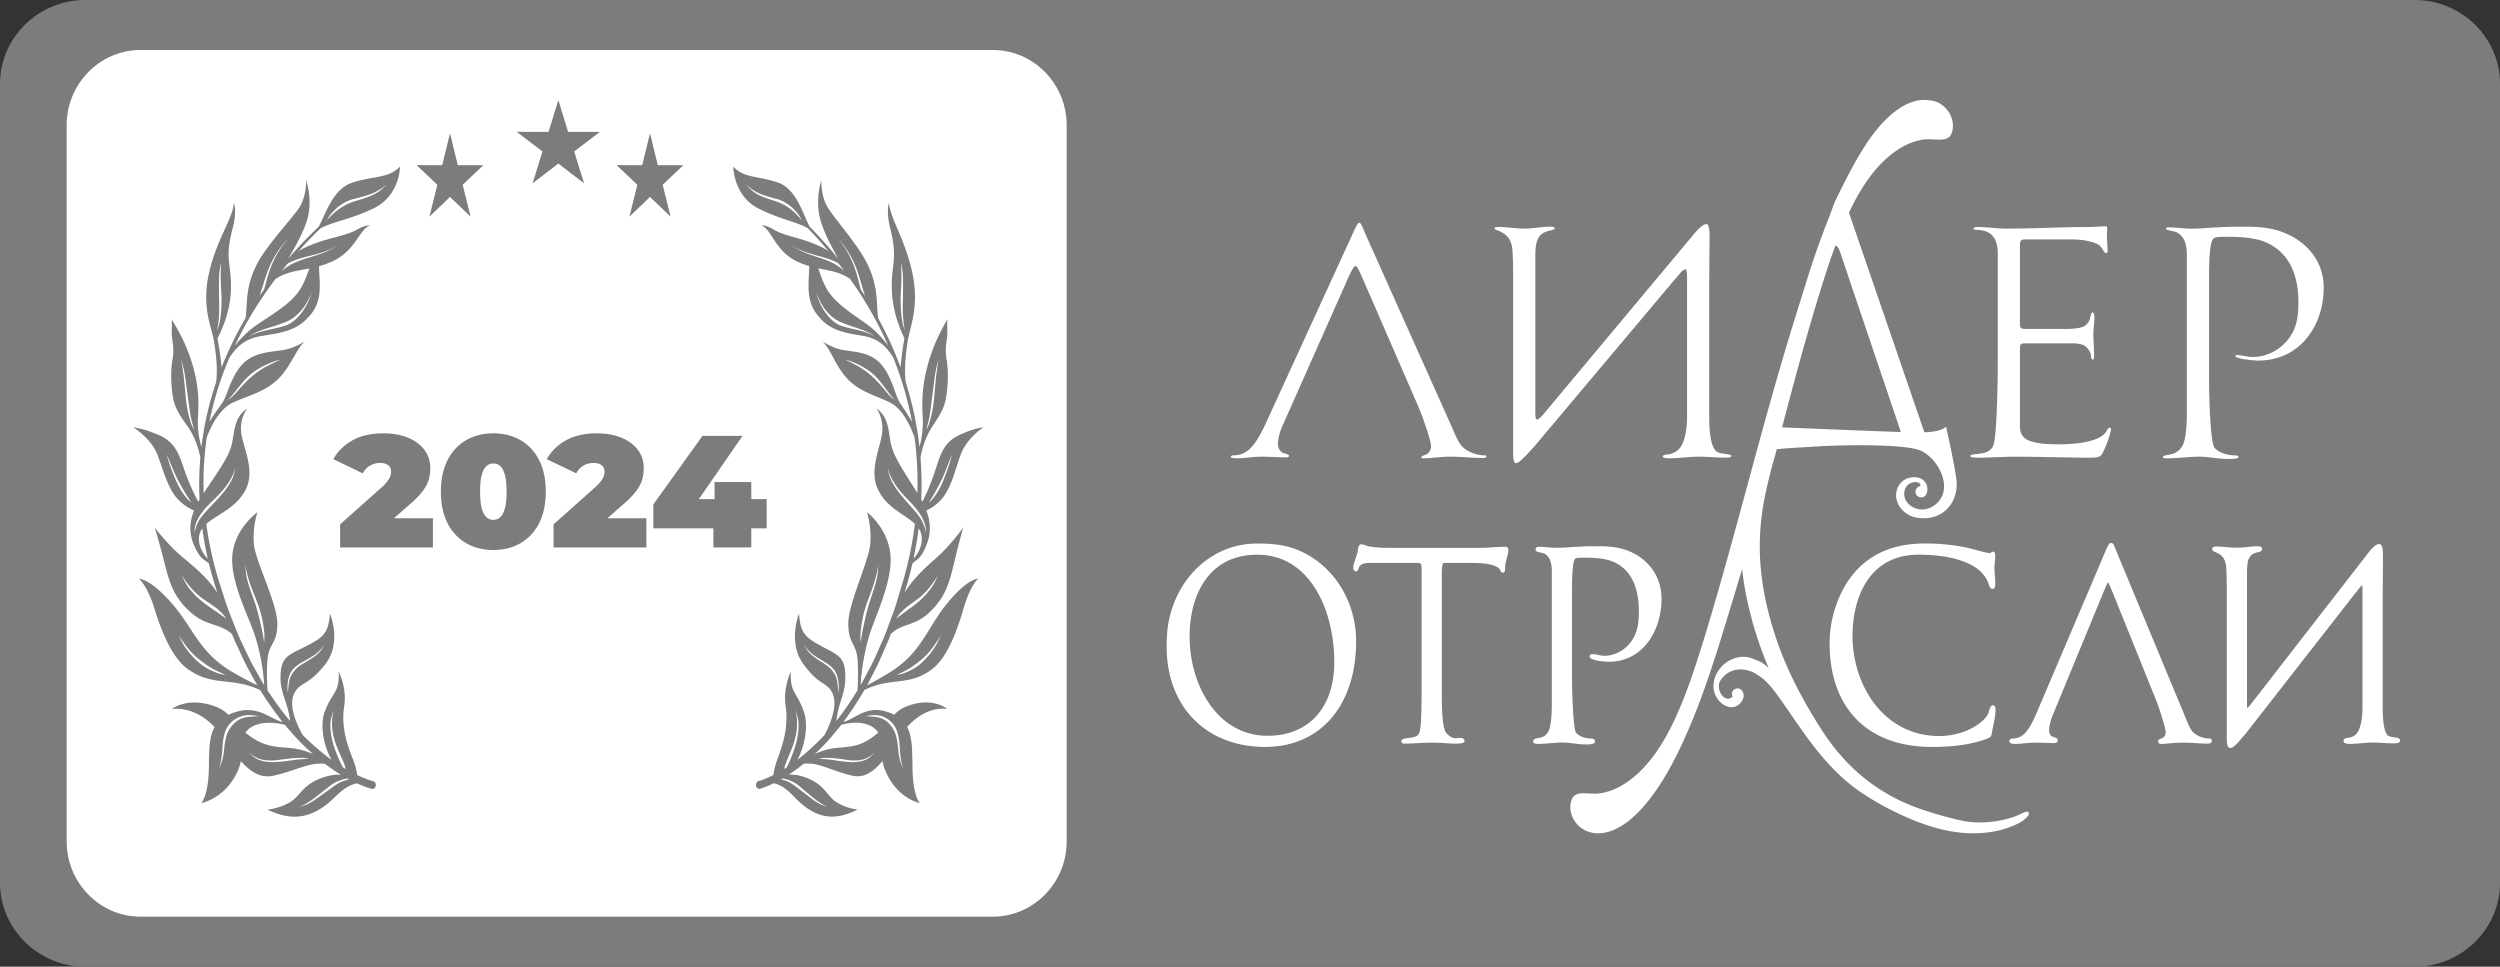
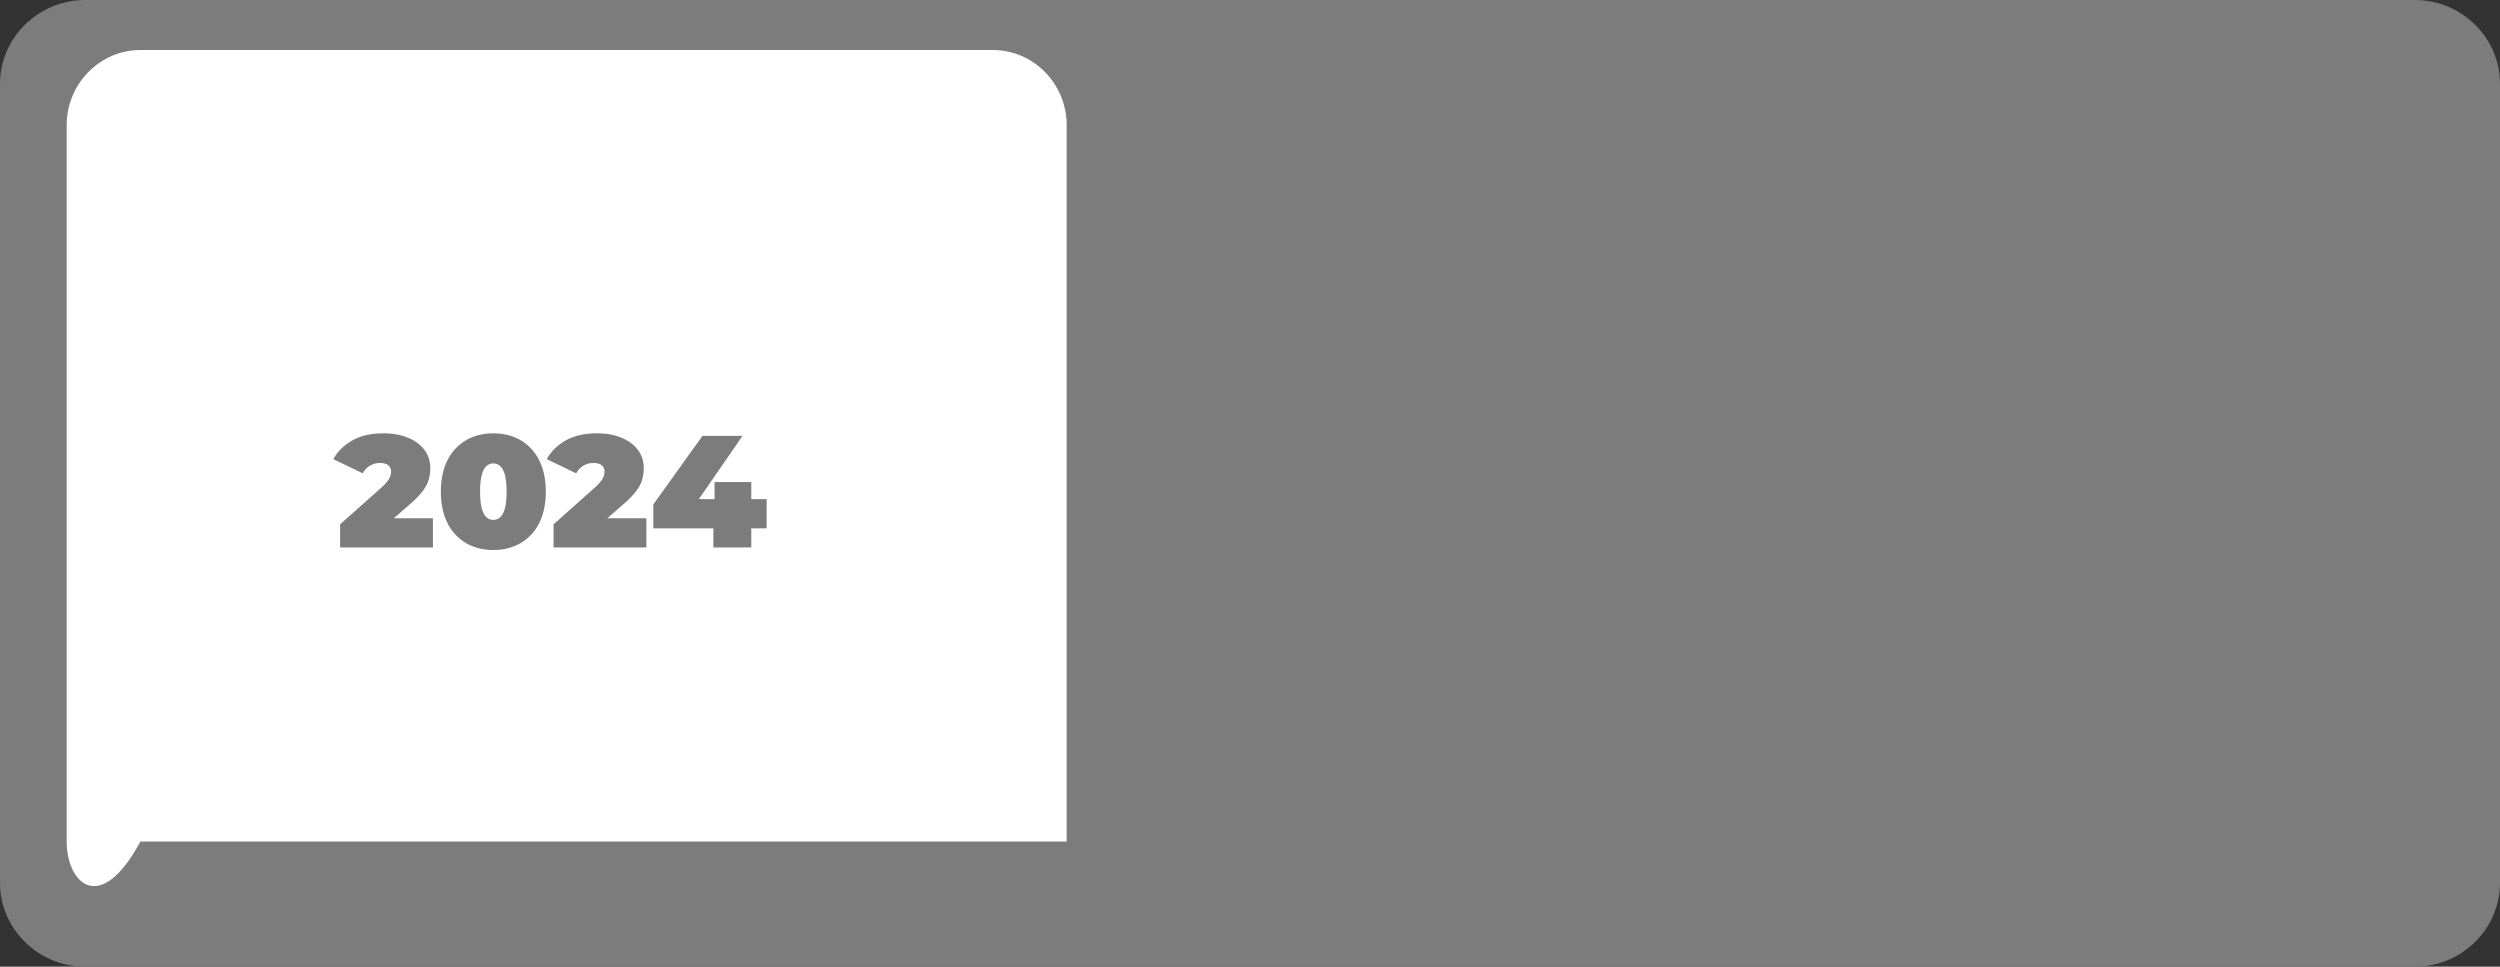
<svg xmlns="http://www.w3.org/2000/svg" width="150" height="58" viewBox="0 0 150 58" fill="none">
  <rect x="0" y="0" width="150" height="58" fill="#333333" stroke="none" />
  <path fill-rule="evenodd" clip-rule="evenodd" d="M5.11 0h139.78C147.7 0 150 2.263 150 5.029v47.942c0 2.766-2.3 5.029-5.111 5.029H5.111C2.3 58 0 55.737 0 52.971V5.03C0 2.263 2.3 0 5.11 0" fill="#7C7C7C" />
-   <path fill-rule="evenodd" clip-rule="evenodd" d="M8.426 3h51.148C62.01 3 64 5.029 64 7.509v42.983C64 52.972 62.008 55 59.574 55H8.426C5.99 55 4 52.971 4 50.492V7.509C4 5.029 5.991 3 8.426 3" fill="#fff" />
-   <path d="M76.057 44.146c-3.041 0-4.682-3.07-4.682-5.958 0-2.372 1.068-4.906 4.065-4.906 3.172 0 4.617 3.343 4.617 6.45 0 2.723-1.533 4.414-4 4.414m32.965-26.063a83 83 0 0 1 .774-2.43c.101-.301.211-.599.321-.896.009-.004.019-.014.029-.014.1 0 .2.174.321.566l3.495 10.344q.05.143.079.269c-1.84-.062-5.478-.212-7.115-.28.66-2.53 1.34-5.06 2.096-7.56m12.25 30.744c-.884.44-2.355.662-3.517.422-.818-.169-1.576-.405-2.093-.565-2.742-.847-4.821-2.483-6.374-4.906-1.096-1.71-2.065-3.527-2.715-5.456-.599-1.78-.99-3.653-.986-5.54.005-1.776.293-3.077.703-4.688q.162-.575.317-1.14c.54-.064 1.71-.12 2.522-.173 1.015-.066 5.27-.193 6.19.293 1.11.586 1.908 2.37.772 3.226-.82.62-1.785.066-1.834-.587-.038-.517.313-.818.744-.783l-.008.002c.17.012.302.17.193.232l-.027.018a.34.34 0 0 0 .112.662.335.335 0 0 0 .311-.21c.158-.28.056-1.063-.842-.996-.651.049-1.039.642-.965 1.222s.61 1.15 1.367 1.223c1.528.147 2.349-1.01 2.252-2.2-.059-.738-.626-3.276-.626-3.276-.245.206-.662.307-1.306.334l-4.524-13.178c.719-1.533 1.725-3.105 3.206-3.947a3.7 3.7 0 0 1 1.262-.441c.415-.062.873.054 1.274-.022 0 0 .277-.053.387-.292.303-.664-.044-1.558-.816-1.922-.25-.118-.617-.147-.889-.137-.381.012-.75.138-1.086.317-.488.259-.916.626-1.294 1.027-.54.573-.987 1.23-1.391 1.905-.517.865-.966 1.77-1.41 2.674-.184.373-.296.76-.45 1.144a53 53 0 0 0-1.187 3.312s-.901 2.888-1.095 3.522c-1.819 5.96-3.274 12.027-5.075 17.992a86 86 0 0 1-.774 2.43c-.292.87-.617 1.73-.991 2.567-.727 1.63-1.772 3.368-3.358 4.27a3.6 3.6 0 0 1-1.261.44c-.415.062-.873-.053-1.274.022 0 0-.277.053-.387.293-.303.663.043 1.557.816 1.921 1.22.573 3.483-.191 5.842-5.337 1.246-2.718 2.088-5.57 2.959-8.426q.293-.964.579-1.929c.249 2.238.958 4.483 1.599 5.933q-.17-.159-.352-.28a1.6 1.6 0 0 0-.293-.154l-.32-.126a1.45 1.45 0 0 0-.686-.105 1.84 1.84 0 0 0-1.174.581q-.235.251-.361.552-.127.3-.128.627-.001.33.173.645.122.218.315.378a1 1 0 0 0 .408.212.76.76 0 0 0 .429-.02.74.74 0 0 0 .375-.322q.15-.23.098-.429a.46.46 0 0 0-.179-.283.3.3 0 0 0-.208-.047.4.4 0 0 0-.195.085.33.33 0 0 0-.108.175q-.027.105.046.227-.193.174-.376.116a.57.57 0 0 1-.305-.24.9.9 0 0 1-.147-.422.64.64 0 0 1 .095-.425 1.39 1.39 0 0 1 1.028-.647q.299-.035.606.047.308.081.573.257.326.207.581.469.255.26.472.552.166.219.356.487.192.27.386.553c1.304 1.906 2.558 3.756 4.517 5.06q.727.484 1.499.885c1.921.995 4.071 1.784 6.257 1.424a5.6 5.6 0 0 0 1.344-.39c.174-.077.356-.157.511-.27.089-.066.39-.308.376-.437-.016-.15-.129-.154-.465.013m22.378-4.587a1.3 1.3 0 0 1-.345-.084c-.104-.055-.343-.328-.343-1.696v-6.868l.004-.5.013-1.784c0-.459-.072-.663-.234-.663-.062 0-.251 0-.685.576l-7.084 9.13a2 2 0 0 1-.141.136c-.015-.07-.015-.224-.015-.323v-7.771c0-.768.088-1.13.611-1.245l.05-.013c.086-.02.246-.056.246-.188 0-.17-.224-.17-.298-.17-.198 0-.405.024-.606.048a5.4 5.4 0 0 1-1.193.009c-.194-.02-.394-.042-.601-.042-.104 0-.299 0-.299.155 0 .1.096.14.206.188.121.052.287.123.417.281q.2.23.221.67c.022.336.033.765.033 1.276v8.873c0 .327.016.647.216.647.173 0 .429-.288.745-.663.068-.082.125-.149.167-.193l6.612-8.47c.054-.055.109-.126.163-.198.068-.087.155-.202.222-.24.017.095.017.304.017.392v7c0 .466-.092 1.327-.435 1.588a.8.8 0 0 1-.353.163c-.014 0-.347.002-.347.187 0 .187.277.187.395.187.215 0 .456-.021.689-.042.229-.02.467-.04.674-.04.201 0 .419.012.636.025.221.012.441.024.645.024.122 0 .347 0 .347-.17 0-.14-.162-.164-.35-.192m-11.109.07c-.369 0-.857-.183-1.077-.532-.134-.223-.233-.471-.329-.711l-4.028-9.694-.131-.325c-.139-.351-.186-.47-.307-.47-.123 0-.18.097-.469.794l-3.958 9.299c-.151.358-.505 1.195-.923 1.472a.93.93 0 0 1-.522.167c-.202 0-.233.097-.233.154 0 .17.255.17.363.17.199 0 .395-.02.585-.04.366-.04.747-.04 1.131-.025.192.008.384.017.571.017.075 0 .25 0 .25-.17 0-.117-.136-.16-.256-.198-.035-.011-.09-.028-.104-.038a.45.45 0 0 1-.159-.356c0-.25.094-.601.188-.837l2.968-7.197c.215-.533.35-.82.376-.853.046.033.16.31.365.815l2.488 6.167c.212.512.61 1.763.61 2.02a.39.39 0 0 1-.164.327c-.014.01-.044.021-.077.035-.119.05-.213.09-.213.18 0 .07.044.154.168.154.193 0 .389-.02.596-.04.474-.047.983-.04 1.442-.01.257.017.522.033.8.033.13 0 .218-.068.218-.17 0-.042-.017-.138-.169-.138m-22.337-8.092a6.9 6.9 0 0 0-.428 2.381c0 3.892 2.289 6.217 6.122 6.217 1.382 0 2.443-.159 3.342-.5.222-.093.243-.138.28-.38.02-.121.048-.258.077-.4.066-.33.135-.67.135-.928q0-.285-.152-.286c-.125 0-.194.16-.268.436l-.008.03c-.112.277-.389.505-.586.651-.634.46-1.491.723-2.35.723-3.389 0-5.217-3.095-5.217-6.007 0-2.356 1.038-4.873 3.952-4.873 1.187 0 2.796.172 3.718.993.145.147.334.376.404.533.043.092.071.175.094.244.05.145.097.283.244.283q.154.001.153-.334c0-.159-.013-.321-.025-.484a6 6 0 0 1-.024-.47c0-.111.012-.218.024-.326.012-.115.025-.229.025-.347 0-.067 0-.27-.136-.27a.18.18 0 0 0-.126.057c-.024.02-.032.026-.053.026-.154 0-.564-.111-.893-.2a10 10 0 0 0-.5-.127 12 12 0 0 0-2.565-.248c-2.564 0-4.376 1.247-5.239 3.606m-15.045 8.45c.274 0 .541-.014.541-.187 0-.118-.125-.17-.25-.17-.285 0-.67-.092-.89-.349-.154-.18-.239-2.237-.239-3.244v-5.356c0-.891.042-1.458.126-1.73.043-.131.075-.17.517-.17h.227c.372 0 1.069.03 1.557.224 1.051.431 1.584 1.443 1.584 3.007 0 .352-.02.87-.189 1.298-.306.8-1.073 1.357-1.865 1.357-.121 0-.24-.023-.365-.047a2 2 0 0 0-.397-.051c-.08 0-.136.056-.136.138 0 .284 1.13.318 1.141.318 2.08 0 3.17-1.896 3.17-3.77 0-1.328-.767-2.416-2.052-2.908-.46-.174-.97-.252-1.653-.252-.448 0-.911 0-1.366.033-.163.006-.325.019-.487.03-.411.03-.84.04-1.254.003-.177-.016-.36-.033-.543-.033-.055 0-.2 0-.2.17 0 .11.123.137.31.18.084.019.178.04.223.063.387.204.44.68.44 1.121v7.755c0 .415 0 1.516-.243 1.855-.138.194-.271.277-.535.327l-.046.009c-.118.02-.295.051-.295.192 0 .154.181.154.314.154.214 0 .472-.021.72-.042.246-.02.5-.04.707-.04.262 0 .487.029.703.057.222.028.452.058.725.058m-4.827-11.86c-.295 0-.58.018-.857.034a14 14 0 0 1-.846.033h-5.175c-.387 0-.889-.012-1.344-.097q-.078-.02-.152-.049c-.09-.033-.183-.068-.288-.068-.153 0-.183.23-.205.397l-.01.066c-.019.08-.06.202-.104.333-.078.228-.158.464-.158.59 0 .118.052.237.169.237.093 0 .122-.088.142-.152.043-.134.115-.357.669-.357h2.887c.181 0 .237.078.237.338v7.41c0 1.698-.068 2.244-.125 2.403-.093.27-.259.301-.669.354l-.064.01c-.16.023-.358.05-.358.191 0 .042.017.137.184.137.286 0 .576-.017.856-.032.5-.03 1.022-.036 1.53 0 .23.016.466.032.696.032.383 0 .525-.046.525-.17 0-.102-.104-.17-.2-.17q-.09.001-.185.008-.089.006-.172.008c-.206 0-.459-.193-.576-.37-.23-.357-.23-1.833-.23-2.318v-7c0-.831.058-.831.173-.831h1.314c.541 0 .932 0 1.332.08.196.034.537.146.644.28q.029.042.052.095c.027.06.062.136.145.136.051 0 .136-.03.136-.236q0-.212.047-.425.023-.105.054-.215c.046-.17.094-.346.094-.527 0-.071-.044-.154-.168-.154m-12.69.104c-.767-.265-1.552-.3-2.218-.3-2.495 0-4.601 1.77-5.243 4.404-.16.65-.181 1.302-.181 1.796 0 3.591 2.375 6.004 5.91 6.004 3.315 0 5.457-2.492 5.457-6.349 0-2.522-1.497-4.754-3.725-5.555m52.428-5.413c.54 0 1.288-.098 1.829-.098.686 0 1.143.137 1.829.137.166 0 .582 0 .582-.117 0-.078-.146-.098-.208-.098-.437 0-.936-.137-1.226-.45-.271-.293-.333-3.38-.333-3.928v-6.372c0-1.153.062-1.779.166-2.092.084-.234.208-.273.77-.273h.29c.624 0 1.455.058 2.037.273 1.642.626 2.099 2.15 2.099 3.675 0 .508-.041 1.095-.249 1.583-.395.958-1.392 1.681-2.494 1.681-.333 0-.645-.117-.977-.117q-.062 0-.062.058c0 .176 1.163.274 1.351.274 2.577 0 3.948-2.15 3.948-4.378 0-1.583-1.018-2.815-2.556-3.362-.665-.234-1.372-.293-2.078-.293-.582 0-1.165 0-1.746.04-.52.019-1.039.077-1.559.077-.457 0-.915-.078-1.372-.078-.083 0-.145 0-.145.098 0 .078.457.117.623.195.561.274.624.9.624 1.427v9.226c0 .547 0 1.837-.332 2.267-.209.273-.417.371-.749.43-.083.02-.353.04-.353.137 0 .078.145.078.291.078m-11.451-.039c.769 0 1.517-.059 2.286-.059 1.414 0 3.222.059 4.635.059.166 0 .395-.02.52-.137.187-.176.603-1.349.603-1.583 0-.04-.042-.078-.084-.078-.104 0-.166.196-.249.293-.478.625-2.058.704-2.806.704-.54 0-1.621-.02-2.036-.372-.25-.215-.292-.45-.292-.762V20.95c0-.254.021-.352.312-.352h2.682c.332 0 .81 0 1.038.274.084.098.166.215.208.332.021.078.021.371.125.371.083 0 .083-.156.083-.195 0-.469-.042-.919-.042-1.388 0-.293.062-.586.062-.879 0-.059 0-.371-.103-.371-.104 0-.146.332-.167.41a.8.8 0 0 1-.27.371c-.228.196-.893.215-1.205.215h-2.369c-.354 0-.354-.097-.354-.39v-4.613c0-.372.104-.372.457-.372h2.515c.395 0 .79.02 1.185.117.52.137.644.196.852.567.042.059.083.137.167.137.082 0 .082-.059.082-.117 0-.332-.041-.684-.041-1.017 0-.097.021-.215.021-.332 0-.098-.021-.137-.083-.137-.354 0-.707.04-1.06.04-1.621 0-3.263.097-4.884.097-.604 0-1.185-.098-1.788-.098-.062 0-.207.02-.207.098 0 .059.124.078.186.078.915 0 1.268.547 1.268 1.408v6.626c0 .84-.042 4.32-.27 4.906-.187.43-.644.469-1.019.508-.187.02-.353.04-.353.117 0 .098.228.098.395.098m-18.102-10.73c.207-.196.415-.567.623-.567.083 0 .083.37.083.586v8.326c0 .528-.103 1.623-.602 1.974a1.2 1.2 0 0 1-.52.215c-.042 0-.332.02-.332.118 0 .117.29.117.394.117.541 0 1.206-.098 1.746-.098.52 0 1.123.059 1.642.059.208 0 .332-.02.332-.098 0-.137-.54-.098-.831-.235-.478-.234-.499-1.641-.499-2.11v-8.17c0-.04.021-2.522.021-2.717 0-.352-.042-.685-.187-.685-.208 0-.519.313-.789.646l-9.062 10.848c-.042.038-.229.234-.312.234-.104 0-.104-.254-.104-.508V15.42c0-.9.104-1.427.873-1.583.041-.02.291-.04.291-.137 0-.098-.187-.098-.27-.098-.499 0-1.04.117-1.56.117-.519 0-.997-.098-1.516-.098-.104 0-.27 0-.27.079 0 .117.457.137.769.489.166.175.29.449.311.859.042.606.042 1.31.042 1.525v10.554c0 .43.041.665.166.665.25 0 .894-.801 1.081-.977zM74.202 27.498c.499 0 .976-.098 1.475-.098.478 0 .977.04 1.455.04.104 0 .208 0 .208-.098s-.333-.137-.415-.196a.62.62 0 0 1-.25-.508c0-.313.124-.743.25-1.036l3.802-8.561c.416-.958.52-1.075.603-1.075.104 0 .187.196.582 1.094l3.16 7.272c.27.605.79 2.11.79 2.443a.55.55 0 0 1-.25.47c-.042.038-.333.116-.333.175s.042.078.104.078c.5 0 1.04-.098 1.6-.098.707 0 1.331.079 2.037.079.063 0 .167-.02.167-.098 0-.059-.063-.059-.104-.059-.54 0-1.184-.254-1.476-.684-.228-.352-.374-.743-.54-1.114l-5.05-11.278c-.27-.606-.354-.88-.458-.88-.083 0-.166.137-.499.88L75.989 25.31c-.25.548-.686 1.466-1.226 1.798-.27.156-.416.195-.728.215-.041 0-.187 0-.187.078 0 .098.27.098.354.098" fill="#fff" />
-   <path fill-rule="evenodd" clip-rule="evenodd" d="M18.695 17.498s-.083.33-.338.742c-.248.406-.689.888-1.232 1.083-.539.234-1.13.36-1.548.534a2.5 2.5 0 0 0-.667.363s.255-.18.684-.302q.082-.025.172-.049.232-.058.502-.115.269-.056.558-.13.18-.045.36-.107c.588-.25.996-.81 1.221-1.24.23-.443.288-.78.288-.78m-3.753 27.627-.024-.028zm3.603.41a1.9 1.9 0 0 0-.59-.058c-.357-.001-.828.06-1.293.127-.464.06-.938.025-1.256-.147a1.5 1.5 0 0 1-.458-.326l.084.099c.076.077.19.191.351.283.323.196.817.245 1.288.202.473-.032.937-.117 1.287-.152.345-.023.58-.028.587-.029m2.646-33.588c-.476.125-.901.431-1.166.714-.15.147-.256.29-.321.4l-.102.167s.189-.208.484-.483a3.4 3.4 0 0 1 1.252-.684c.497-.149 1.013-.301 1.35-.543.335-.24.513-.458.513-.458s-.2.194-.546.388c-.276.174-.662.292-1.07.4l-.278.072zm-7.911 3.807s-.079.242-.12.63c-.033.384-.022.901-.019 1.41.015.507.024 1.017-.021 1.393-.03.378-.104.623-.104.623s.126-.223.19-.607c.06-.383.098-.9.085-1.414-.028-.514-.063-1.02-.048-1.4.001-.382.037-.635.037-.635m3.501 5.836c-.262.069-1.046.309-1.723.856-.408.333-.72.782-.972 1.082-.242.314-.44.482-.44.482s.228-.12.496-.418c.264-.298.603-.699.995-1.023a5 5 0 0 1 1.167-.738c.334-.169.568-.263.568-.263s-.033.006-.09.022m-5.121 4.22a10 10 0 0 1-.181-.65c-.093-.395-.147-.937-.228-1.477-.07-.542-.135-1.09-.218-1.494a6 6 0 0 0-.183-.653c.008.03.072.288.117.668.065.404.113.95.165 1.496a7.3 7.3 0 0 0 .263 1.488c.054.2.121.357.178.46zm-.183 4.34s-.107-.178-.275-.424c-.156-.259-.363-.601-.547-.964-.183-.365-.337-.75-.456-1.034l-.206-.474c.006.025.223.823.564 1.568.165.381.37.744.57.973.184.245.35.355.35.355m3.256 3.733s-.017.308.07.76c.092.452.312 1.015.508 1.576.182.563.311 1.15.407 1.59.095.438.124.742.124.742s.055-.309-.004-.768a7 7 0 0 0-.398-1.624c-.22-.559-.45-1.103-.561-1.54-.13-.428-.146-.736-.146-.736m-1.2 6.61-.52-.236c-.313-.137-.69-.405-1.058-.683a4.7 4.7 0 0 1-.887-.95c-.221-.286-.343-.505-.343-.505s.093.233.28.56c.196.317.505.703.867 1.024.355.333.786.534 1.107.656.161.066.302.094.4.11zm5.942-1.842s-.107.239-.382.466c-.26.252-.675.446-1.083.688-.198.13-.4.278-.53.489s-.188.444-.21.64c-.028.194-.023.36-.014.473l.012.179s.019-.263.074-.639c.046-.387.321-.8.717-1.046.389-.247.815-.465 1.071-.733.26-.266.345-.517.345-.517m-4.916 4.305c-.35.092-.74.33-.963.753-.285.582-.222 1.223-.297 1.66-.04.452-.17.726-.17.726s.17-.248.257-.708c.09-.445.07-1.093.344-1.581.138-.226.33-.453.537-.576a1.3 1.3 0 0 1 .383-.166q.13-.032.246-.045c.392-.04.663-.041.663-.041l-.182-.03c-.116-.014-.284-.05-.488-.036-.1 0-.213.014-.33.044m1.024-25.212q.132-.194.265-.381l.047-.168c.099-.364.222-.85.411-1.305.188-.456.444-.874.66-1.164.212-.292.37-.472.37-.472s-.164.171-.39.454c-.225.28-.5.688-.71 1.142s-.355.94-.466 1.298c-.116.356-.191.594-.191.594zm-2.02 19.378-.013-.034a2 2 0 0 0-.363-.42c-.263-.252-.663-.493-1.038-.756a4.5 4.5 0 0 1-.91-.91c-.224-.282-.335-.507-.335-.507s.083.24.275.56c.199.315.52.688.891.99.368.302.758.55 1.04.746.235.163.404.292.453.331m7.017 8.926.162.096c-.02-.092-.049-.2-.097-.317-.131-.357-.366-.788-.522-1.26a4 4 0 0 1-.172-.705c-.038-.232-.03-.45-.028-.638.022-.374.11-.62.11-.62s-.113.221-.185.61c-.066.386-.002.917.141 1.408.146.493.347.958.517 1.284zm-1.795-.802c-.438-.382-.897-.82-1.339-1.343a11 11 0 0 1-.353-.408c-.545-.146-1.11-.17-1.571-.05-.335.089-.615.254-.792.508q-.002.006-.006.01l.089.07c.89.675 1.397.76 2.47.838a4.5 4.5 0 0 1 1.502.375m2.158 1.52-.092-.05a1.2 1.2 0 0 0-.284.054 2.6 2.6 0 0 0-.54.226c-.19.11-.357.27-.543.407-.365.282-.722.584-1.012.75-.285.185-.501.249-.501.249s.043-.005.119-.025c.094-.025.24-.072.412-.154.31-.154.672-.438 1.046-.7.376-.266.727-.554 1.044-.654a3 3 0 0 1 .262-.082zm-4.05-30.497a3.5 3.5 0 0 1 .439-.32c.296-.19.732-.355 1.178-.486s.892-.279 1.213-.43.523-.28.523-.28-.207.12-.532.253c-.246.103-.563.2-.898.288q-.16.043-.325.082l-.174.044c-.391.103-.77.235-1.046.394q-.007.006-.015.01-.178.213-.363.445m-5.215 15.696-.004.016.002.001q.003 0 .002-.017a2 2 0 0 1 .236-.685c.21-.389.628-.777 1.02-1.204.4-.417.78-.88.976-1.297.191-.422.206-.74.206-.74s-.047.315-.27.698c-.207.394-.588.83-1 1.227-.417.387-.819.835-1.014 1.26-.185.362-.158.666-.154.74m.859 1.857c-.267-.27-.498-.214-.875-1.055-.301-.675-.332-1.35-.02-2.132a3 3 0 0 1-.817-.525c-.753-.66-1-1.883-1.397-2.865C9.03 26.262 8 25.65 8 25.65s.58.024 1.603.488 1.203 1.35 1.503 2.179c.242.666.469 1.19.793 1.79l.074-.129a19 19 0 0 1 .047-2.512 5 5 0 0 0-.597-1.63c-.264-.436-.722-.947-.937-1.573-.216-.624-.277-1.92-.14-2.663.136-.744-.02-1.082-.039-1.505-.02-.425.025-.537-.012-.932 0 0 .608.925.99 1.937.888 2.316.547 3.693.588 4.44.031.596.11.859.21 1.292a19.3 19.3 0 0 1 .886-3.9c.108-.887-.03-1.871-.146-2.54-.144-.821-.737-2.003-.28-4.017.455-2.013 1.422-3.253 1.495-4.206 0 0 .186.48-.06 1.455-.246.974-.327 1.45-.205 2.377.12.928.276 2.351-.723 4.306 0 0 .188.996.244 1.742a21 21 0 0 1 1.425-2.936c.165-.716-.1-1.923.849-3.534.656-1.114 2.111-2.635 2.446-3.22.377-.655.355-1.533.355-1.533s.43 1.17.045 2.413c-.233.753-.763 1.69-1.13 2.29a28 28 0 0 1 1.84-1.934c.48-.888.864-2.267 2.036-2.644q.177-.056.341-.1c.3-.079.573-.13.826-.174.253-.045.485-.085.701-.142.36-.095.676-.237.972-.534 0 0 .003 1.767-1.636 2.527-1.485.689-2.317.744-3.133 1.17-.2.195-.487.48-.841.851q-.228.241-.49.53c.27-.18.587-.32 1.052-.492.947-.35 1.833-.457 2.43-.791.245-.137.425-.206.553-.24.182-.048.256-.023.256-.023-.658.248-.861 1.539-2.284 2.166a5.5 5.5 0 0 1-.764.27c.012 1.062.282 2.165-.697 3.119-.412.46-.956.695-1.497.837-.303.08-.606.13-.883.173-.275.043-.525.08-.724.132q-.058.014-.111.033c-.578.193-.998.498-1.463 1.19a19.6 19.6 0 0 0-1.207 3.872c.283-.493.607-.891.831-1.245.268-.425.48-1.566 1.219-2.29.311-.307.69-.473 1.077-.575.527-.138 1.066-.156 1.457-.244l.105-.026c.623-.165 1.074-.486 1.074-.486-.55.448-.861 1.54-1.658 2.305s-1.815.982-2.684 1.387c-.756.353-1.252 1.248-1.577 2.095a19 19 0 0 0-.185 3.344c.7-1.07 1.424-2.036 1.647-2.782.237-.795.095-1.717.972-2.301 0 0-.48.58-.363 1.483.116.905.879 2.27.233 3.449-.59 1.076-1.692 1.427-2.33 1.999.156 1.177.418 2.335.76 3.445.197.59.367 1.188.578 1.756.226.562.434 1.126.666 1.664.255.524.49 1.052.747 1.547.25.426.474.862.723 1.262a12.5 12.5 0 0 0-.538-2.92c-.317-1.027-1.303-2.858-1.383-4.433-.095-1.893 1.514-3.025 1.514-3.025s-.307.89-.21 1.924c.1 1.035 1.403 3.546 1.405 4.756 0 1.212-.495 1.162-.59 2.135-.06.603-.03 1.383-.001 1.869.442.675.892 1.298 1.356 1.843-.137-1.181-.602-1.616-.575-2.716.03-1.168.502-1.243 1.504-1.76 1.002-.515 1.377-.74 1.46-1.973 0 0 .75 1.746-.29 3.055s-1.392 1.001-1.795 1.634c-.49.77.142 2.049.451 2.597.443.454.887.832 1.298 1.165q.222.176.436.329c-.428-.745-.745-2.02-.399-2.92.464-1.207.87-1.062.828-2.364 0 0 .502.954.328 2.06-.215 1.363.268 2.53.544 3.24.153.392.214.7.238.898.602.285.949.364.949.364.112.026.185.15.161.279a.22.22 0 0 1-.157.183.2.2 0 0 1-.087 0h-.002l-.008-.002s-.331-.08-.876-.333l-.07.018c-.955.25-1.262 1.035-2.262 1.598q-.372.209-.727.3c-.807.213-1.557.015-2.311-.332 0 0 .21-.021.5-.098.263-.07.59-.184.889-.37.627-.392.728-1.1 2.105-1.513l.105-.029c.304-.08.573-.102.808-.089-.296-.18-.618-.397-.957-.655-.358-.038-.693.012-1.04.103-.25.066-.508.154-.783.247-.277.093-.572.19-.9.277a7 7 0 0 1-.387.092c-.771.164-1.387-.27-1.927-.877a3.3 3.3 0 0 1-.38.954c-.653 1.137-1.644 1.471-1.929 1.546q-.076.019-.078.018s.43-.392.462-2.091c.02-1.016-.004-1.856.343-2.472-.83-.877-1.783-1.175-2.566-1.084 0 0 .235-.189.673-.304.46-.12 1.14-.16 2 .18.329.132.539.288.719.472q.225-.107.512-.188l.045-.014c1.287-.339 1.972.472 2.694.632a21 21 0 0 1-1.341-1.913c-1.705-.805-2.812-.186-4.323-1.244-.936-.655-1.571-2.187-2.019-3.634-.446-1.448-.938-1.798-.938-1.798s.654-.047 1.98 1.474c1.325 1.519 1.64 2.976 3.693 4.153.715.41 1.17.637 1.432.758-.2-.347-.388-.709-.593-1.067-.261-.507-.494-1.045-.75-1.58a20 20 0 0 1-.168-.414c-.713-.668-1.532-.456-2.488-1.315-1-.897-1.254-1.714-1.588-3.04s-.57-2.046-.57-2.046.815 1.072 1.744 1.838c.797.656 1.505 1.28 2.015 2.075q-.088-.287-.18-.572a21.6 21.6 0 0 1-.722-3.291c-.432.61-.086 1.423.326 1.809q.036.154.076.31m1.551-13.081c.274-.335.715-.82 1.221-1.179.852-.604 2.15-1.298 2.714-2.229.255-.42.396-.84.538-1.227l-.292.055c-.258.047-.508.092-.753.157a3.4 3.4 0 0 0-.984.417q-.438.577-.89 1.257a22 22 0 0 0-1.554 2.749m34.884-3.242s.078.33.317.742c.233.406.646.888 1.155 1.083.505.234 1.06.36 1.452.534.398.161.625.363.625.363s-.239-.18-.641-.302l-.161-.049c-.144-.04-.304-.076-.47-.115q-.254-.056-.524-.13a5 5 0 0 1-.338-.107c-.55-.25-.934-.81-1.145-1.24a3 3 0 0 1-.27-.78m3.519 27.627.022-.028zm-3.378.41a1.7 1.7 0 0 1 .554-.058c.334-.001.776.06 1.211.127.435.06.88.025 1.178-.147.23-.113.373-.26.43-.326l-.08.099a1.5 1.5 0 0 1-.329.283c-.302.196-.766.245-1.207.202-.444-.032-.878-.117-1.207-.152-.323-.023-.543-.028-.55-.029m-2.48-33.588c.446.125.844.431 1.093.714.14.147.24.29.3.4l.097.167s-.178-.208-.455-.483a3.1 3.1 0 0 0-1.173-.684c-.466-.149-.95-.301-1.266-.543-.314-.24-.481-.458-.481-.458s.188.194.512.388c.259.174.62.292 1.004.4q.128.037.26.072.055.012.108.027m7.416 3.807s.074.242.112.63c.031.384.021.901.018 1.41-.014.507-.022 1.017.02 1.393.029.378.098.623.098.623s-.118-.223-.178-.607a9 9 0 0 1-.08-1.414c.026-.514.058-1.02.045-1.4-.001-.382-.035-.635-.035-.635m-3.282 5.836c.245.069.98.309 1.615.856.382.333.676.782.911 1.082.228.314.413.482.413.482s-.214-.12-.465-.418c-.247-.298-.566-.699-.933-1.023a4.7 4.7 0 0 0-1.094-.738 8 8 0 0 0-.533-.263q.002-.001.086.022m4.8 4.22c.003-.008.082-.266.17-.65.088-.395.138-.937.214-1.477.067-.542.127-1.09.205-1.494.08-.379.162-.625.172-.653-.008.03-.068.288-.11.668-.061.404-.107.95-.155 1.496a7.7 7.7 0 0 1-.247 1.488c-.05.2-.114.357-.166.46zm.173 4.34s.1-.178.257-.424c.147-.259.34-.601.513-.964.171-.365.316-.75.427-1.034l.194-.474a12 12 0 0 1-.529 1.568c-.155.381-.348.744-.534.973-.173.245-.328.355-.328.355m-3.053 3.733s.016.308-.066.76c-.086.452-.292 1.015-.476 1.576-.17.563-.292 1.15-.382 1.59-.088.438-.116.742-.116.742s-.052-.309.004-.768a7.2 7.2 0 0 1 .373-1.624c.207-.559.422-1.103.526-1.54.122-.428.137-.736.137-.736m1.124 6.61.488-.236c.294-.137.647-.405.992-.683.34-.29.639-.65.832-.95.207-.286.322-.505.322-.505s-.087.233-.263.56a4.8 4.8 0 0 1-.813 1.024c-.333.333-.737.534-1.038.656a1.6 1.6 0 0 1-.376.11zm-5.57-1.842s.1.239.358.466c.243.252.633.446 1.015.688.186.13.376.278.498.489s.175.444.197.64c.026.194.021.36.013.473l-.012.179s-.017-.263-.069-.639c-.043-.387-.301-.8-.672-1.046-.364-.247-.764-.465-1.004-.733-.244-.266-.324-.517-.324-.517m4.609 4.305c.327.092.693.33.903.753.267.582.208 1.223.278 1.66.037.452.16.726.16.726s-.16-.248-.241-.708c-.085-.445-.065-1.093-.323-1.581-.13-.226-.31-.453-.503-.576a1.2 1.2 0 0 0-.36-.166 2 2 0 0 0-.23-.045 6 6 0 0 0-.622-.041l.17-.03c.11-.014.267-.05.458-.036q.144 0 .31.044m-.96-25.212q-.124-.194-.249-.381l-.043-.168c-.093-.364-.208-.85-.386-1.305a5.8 5.8 0 0 0-.618-1.164c-.2-.292-.348-.472-.348-.472s.154.171.365.454c.212.28.47.688.667 1.142s.332.94.437 1.298l.18.594zm1.893 19.375.012-.034c.047-.08.159-.245.34-.42.247-.252.622-.493.973-.756.35-.27.65-.623.853-.91.21-.282.315-.507.315-.507s-.078.24-.258.56a4.3 4.3 0 0 1-.836.99c-.345.302-.71.55-.975.746-.22.163-.378.292-.424.331m-6.579 8.926-.152.096c.019-.092.046-.2.092-.317.122-.357.342-.788.49-1.26.07-.233.132-.474.16-.705.036-.232.028-.45.026-.638-.02-.374-.103-.62-.103-.62s.107.221.173.61c.063.386.002.917-.132 1.408a8 8 0 0 1-.484 1.284zm1.683-.802c.41-.382.841-.82 1.255-1.343q.167-.196.331-.408c.512-.146 1.042-.17 1.473-.05.314.089.577.254.742.508l.007.01-.084.07c-.834.675-1.31.76-2.317.838a4 4 0 0 0-1.407.375m-2.023 1.52.086-.05a1 1 0 0 1 .266.054c.154.046.327.122.506.226.18.11.335.27.51.407.342.282.677.584.948.75.268.185.47.249.47.249s-.04-.005-.111-.025a2 2 0 0 1-.386-.154c-.29-.154-.63-.438-.98-.7-.354-.266-.683-.554-.98-.654a3 3 0 0 0-.246-.082zm3.797-30.497a3 3 0 0 0-.411-.32c-.278-.19-.686-.355-1.105-.486s-.837-.279-1.137-.43c-.302-.151-.49-.28-.49-.28s.193.12.498.253c.231.103.528.2.842.288q.15.043.304.082.083.02.164.044c.366.103.721.235.98.394l.014.01q.167.213.341.445m4.89 15.696.002.016v.001q-.004 0-.002-.017a2.2 2.2 0 0 0-.223-.685c-.196-.389-.588-.777-.955-1.204-.375-.417-.732-.88-.915-1.297-.18-.422-.194-.74-.194-.74s.044.315.253.698c.194.394.551.83.938 1.227.391.387.768.835.95 1.26.174.362.149.666.146.74m-.806 1.857c.25-.27.467-.214.82-1.055.283-.675.31-1.35.018-2.132.205-.089.469-.247.766-.525.706-.66.938-1.883 1.31-2.865.373-.98 1.34-1.593 1.34-1.593s-.544.024-1.503.488c-.96.463-1.127 1.35-1.409 2.179-.227.666-.44 1.19-.743 1.79q-.033-.064-.07-.129a20 20 0 0 0-.044-2.512 5.2 5.2 0 0 1 .56-1.63c.248-.436.677-.947.879-1.573.201-.624.26-1.92.131-2.663-.128-.744.018-1.082.036-1.505.018-.425-.023-.537.011-.932 0 0-.57.925-.928 1.937-.832 2.316-.512 3.693-.55 4.44-.03.596-.103.859-.198 1.292a20 20 0 0 0-.831-3.9c-.1-.887.028-1.871.137-2.54.135-.821.691-2.003.263-4.017-.426-2.013-1.333-3.253-1.401-4.206 0 0-.175.48.056 1.455.23.974.306 1.45.192 2.377-.113.928-.259 2.351.678 4.306 0 0-.177.996-.229 1.742a22 22 0 0 0-1.336-2.936c-.154-.716.094-1.923-.796-3.534-.615-1.114-1.979-2.635-2.293-3.22-.354-.655-.333-1.533-.333-1.533s-.403 1.17-.042 2.413c.219.753.715 1.69 1.06 2.29a27 27 0 0 0-1.725-1.934c-.45-.888-.81-2.267-1.91-2.644a5 5 0 0 0-.32-.1 9 9 0 0 0-.774-.174c-.237-.045-.454-.085-.657-.142-.337-.095-.633-.237-.911-.534 0 0-.003 1.767 1.534 2.527 1.392.689 2.172.744 2.937 1.17.188.195.457.48.789.851q.213.241.458.53c-.252-.18-.55-.32-.985-.492-.889-.35-1.72-.457-2.278-.791a2.3 2.3 0 0 0-.519-.24c-.17-.048-.24-.023-.24-.023.617.248.808 1.539 2.141 2.166.252.118.489.203.716.27-.01 1.062-.264 2.165.654 3.119.386.46.896.695 1.403.837.285.08.568.13.828.173.258.043.492.08.679.132q.054.014.104.033c.541.193.936.498 1.372 1.19a20.4 20.4 0 0 1 1.131 3.872c-.265-.493-.57-.891-.78-1.245-.25-.425-.448-1.566-1.142-2.29-.292-.307-.647-.473-1.01-.575-.494-.138-.999-.156-1.365-.244l-.099-.026c-.584-.165-1.007-.486-1.007-.486.516.448.808 1.54 1.554 2.305.747.765 1.702.982 2.517 1.387.708.353 1.174 1.248 1.479 2.095a20 20 0 0 1 .173 3.344c-.656-1.07-1.335-2.036-1.544-2.782-.222-.795-.09-1.717-.912-2.301 0 0 .45.58.34 1.483-.108.905-.823 2.27-.217 3.449.552 1.076 1.586 1.427 2.185 1.999a22.4 22.4 0 0 1-.715 3.445c-.184.59-.343 1.188-.54 1.756-.213.562-.408 1.126-.625 1.664-.24.524-.459 1.052-.7 1.547-.235.426-.445.862-.678 1.262.053-.996.246-2.034.504-2.92.298-1.027 1.222-2.858 1.296-4.433.09-1.893-1.418-3.025-1.418-3.025s.288.89.196 1.924c-.093 1.035-1.315 3.546-1.317 4.756 0 1.212.464 1.162.553 2.135.056.603.028 1.383.001 1.869a19 19 0 0 1-1.27 1.843c.128-1.181.563-1.616.538-2.716-.027-1.168-.47-1.243-1.41-1.76-.94-.515-1.29-.74-1.368-1.973 0 0-.704 1.746.272 3.055.975 1.31 1.304 1.001 1.682 1.634.459.77-.133 2.049-.423 2.597-.415.454-.832.832-1.217 1.165a11 11 0 0 1-.408.329c.4-.745.698-2.02.374-2.92-.436-1.207-.816-1.062-.776-2.364 0 0-.472.954-.309 2.06.203 1.363-.25 2.53-.51 3.24-.143.392-.2.7-.223.898-.564.285-.889.364-.889.364-.105.026-.173.15-.151.279a.22.22 0 0 0 .147.183.16.16 0 0 0 .082 0h.001l.008-.002s.31-.08.822-.333l.066.018c.894.25 1.182 1.035 2.12 1.598q.349.209.682.3c.756.213 1.459.015 2.166-.332 0 0-.197-.021-.47-.098a3 3 0 0 1-.832-.37c-.588-.392-.683-1.1-1.974-1.513l-.098-.029a2.3 2.3 0 0 0-.758-.089c.278-.18.58-.397.897-.655.336-.038.65.012.975.103.235.066.476.154.734.247.26.093.537.19.844.277q.173.049.363.092c.723.164 1.3-.27 1.807-.877.057.28.162.595.355.954.613 1.137 1.542 1.471 1.809 1.546q.073.019.074.018s-.403-.392-.434-2.091c-.018-1.016.004-1.856-.322-2.472.78-.877 1.673-1.175 2.406-1.084 0 0-.22-.189-.63-.304-.431-.12-1.069-.16-1.876.18a1.85 1.85 0 0 0-.673.472q-.212-.107-.48-.188l-.043-.014c-1.207-.339-1.848.472-2.525.632a21 21 0 0 0 1.257-1.913c1.598-.805 2.636-.186 4.052-1.244.878-.655 1.473-2.187 1.893-3.634s.88-1.798.88-1.798-.614-.047-1.856 1.474c-1.243 1.519-1.539 2.976-3.463 4.153-.67.41-1.096.637-1.342.758.188-.347.364-.709.556-1.067.245-.507.462-1.045.703-1.58q.08-.206.157-.414c.669-.668 1.437-.456 2.333-1.315.937-.897 1.176-1.714 1.489-3.04s.533-2.046.533-2.046-.763 1.072-1.634 1.838c-.747.656-1.411 1.28-1.89 2.075q.083-.287.17-.572c.3-1.058.531-2.164.677-3.291.404.61.08 1.423-.306 1.809zM53.29 20.735c-.256-.335-.67-.82-1.144-1.179-.799-.604-2.016-1.298-2.545-2.229-.238-.42-.37-.84-.503-1.227l.273.055c.241.047.476.092.706.157a3.1 3.1 0 0 1 .922.417q.41.577.836 1.257c.5.804 1.001 1.725 1.455 2.749M33.5 6l.587 1.914L36 7.91l-1.55 1.179.595 1.911L33.5 9.815 31.955 11l.594-1.911L31 7.909l1.913.005zM27 8l.47 1.914L29 9.91l-1.24 1.179.476 1.911L27 11.815 25.764 13l.476-1.911L25 9.909l1.53.005zm12 0 .47 1.914L41 9.91l-1.24 1.179.476 1.911L39 11.815 37.764 13l.476-1.911L37 9.909l1.53.005z" fill="#7C7C7C" />
+   <path fill-rule="evenodd" clip-rule="evenodd" d="M8.426 3h51.148C62.01 3 64 5.029 64 7.509v42.983H8.426C5.99 55 4 52.971 4 50.492V7.509C4 5.029 5.991 3 8.426 3" fill="#fff" />
  <path d="M42.803 32.847v-1.148l.07-1.75v-1.023h2.204v3.92zM39.2 31.699v-1.434l2.948-4.112h2.403l-2.84 4.112-1.092-.316H46v1.75zm-5.986 1.148V31.46l2.511-2.237q.238-.22.352-.383.115-.162.154-.291a.8.8 0 0 0 .04-.244.47.47 0 0 0-.169-.387q-.168-.14-.506-.14-.307 0-.586.159-.277.158-.436.463l-1.768-.85q.379-.69 1.132-1.12.755-.43 1.877-.43.823 0 1.459.258.635.259.992.727.358.469.358 1.11 0 .324-.084.65-.085.324-.343.683a5 5 0 0 1-.764.799l-1.887 1.654-.367-.784h3.604v1.75zM29.6 31.193q.228 0 .407-.153.178-.154.283-.526.105-.374.104-1.014 0-.65-.104-1.018-.105-.37-.283-.521a.6.6 0 0 0-.407-.153.6.6 0 0 0-.407.153q-.179.153-.283.52-.105.37-.104 1.019 0 .64.104 1.014.105.373.283.526.18.153.407.153m0 1.807q-.924 0-1.633-.411a2.84 2.84 0 0 1-1.112-1.195q-.402-.784-.402-1.894t.402-1.893a2.84 2.84 0 0 1 1.112-1.196Q28.677 26 29.6 26t1.633.411a2.84 2.84 0 0 1 1.112 1.196q.402.785.402 1.893t-.402 1.894a2.84 2.84 0 0 1-1.112 1.195Q30.523 33 29.6 33m-9.193-.153V31.46l2.512-2.237a2.5 2.5 0 0 0 .352-.383q.115-.162.154-.291a.8.8 0 0 0 .04-.244.47.47 0 0 0-.17-.387q-.168-.14-.505-.14-.308 0-.586.159-.278.158-.437.463L20 27.55q.378-.69 1.132-1.12t1.876-.43q.825 0 1.46.258.635.259.992.727.357.469.357 1.11 0 .324-.084.65-.084.324-.342.683a5 5 0 0 1-.765.799L22.74 31.88l-.367-.784h3.603v1.75z" fill="#7C7C7C" />
</svg>